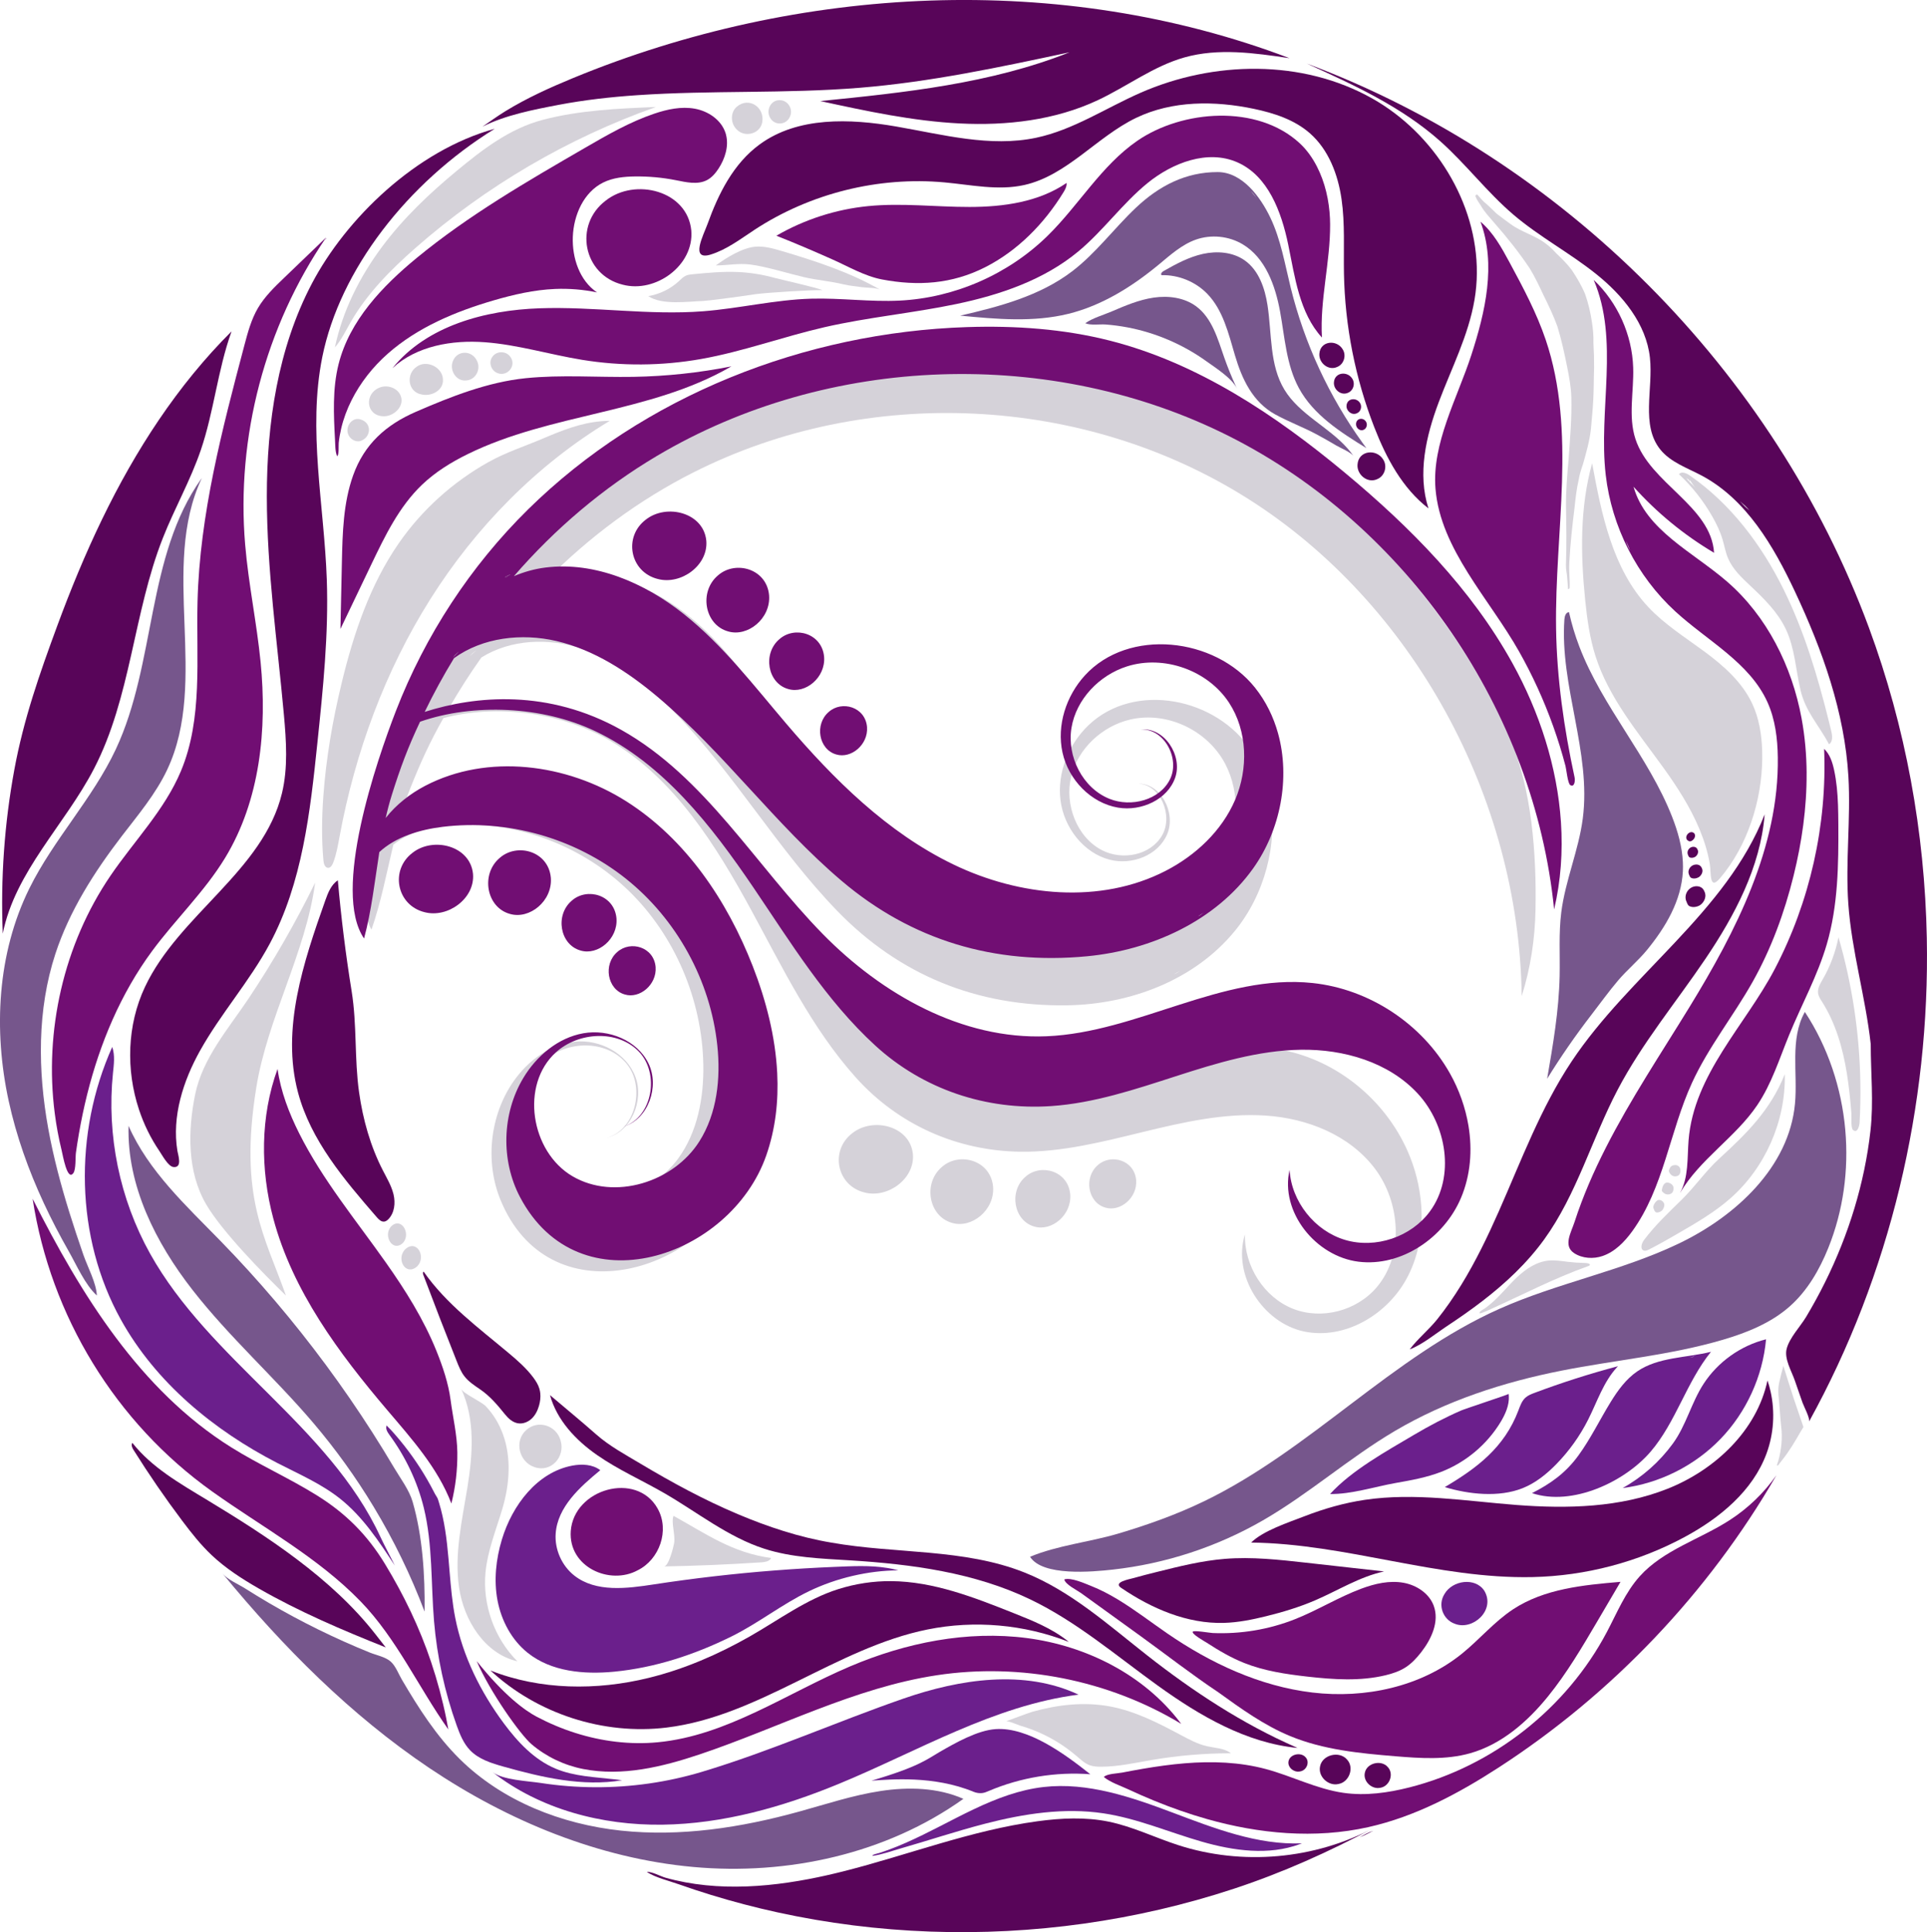
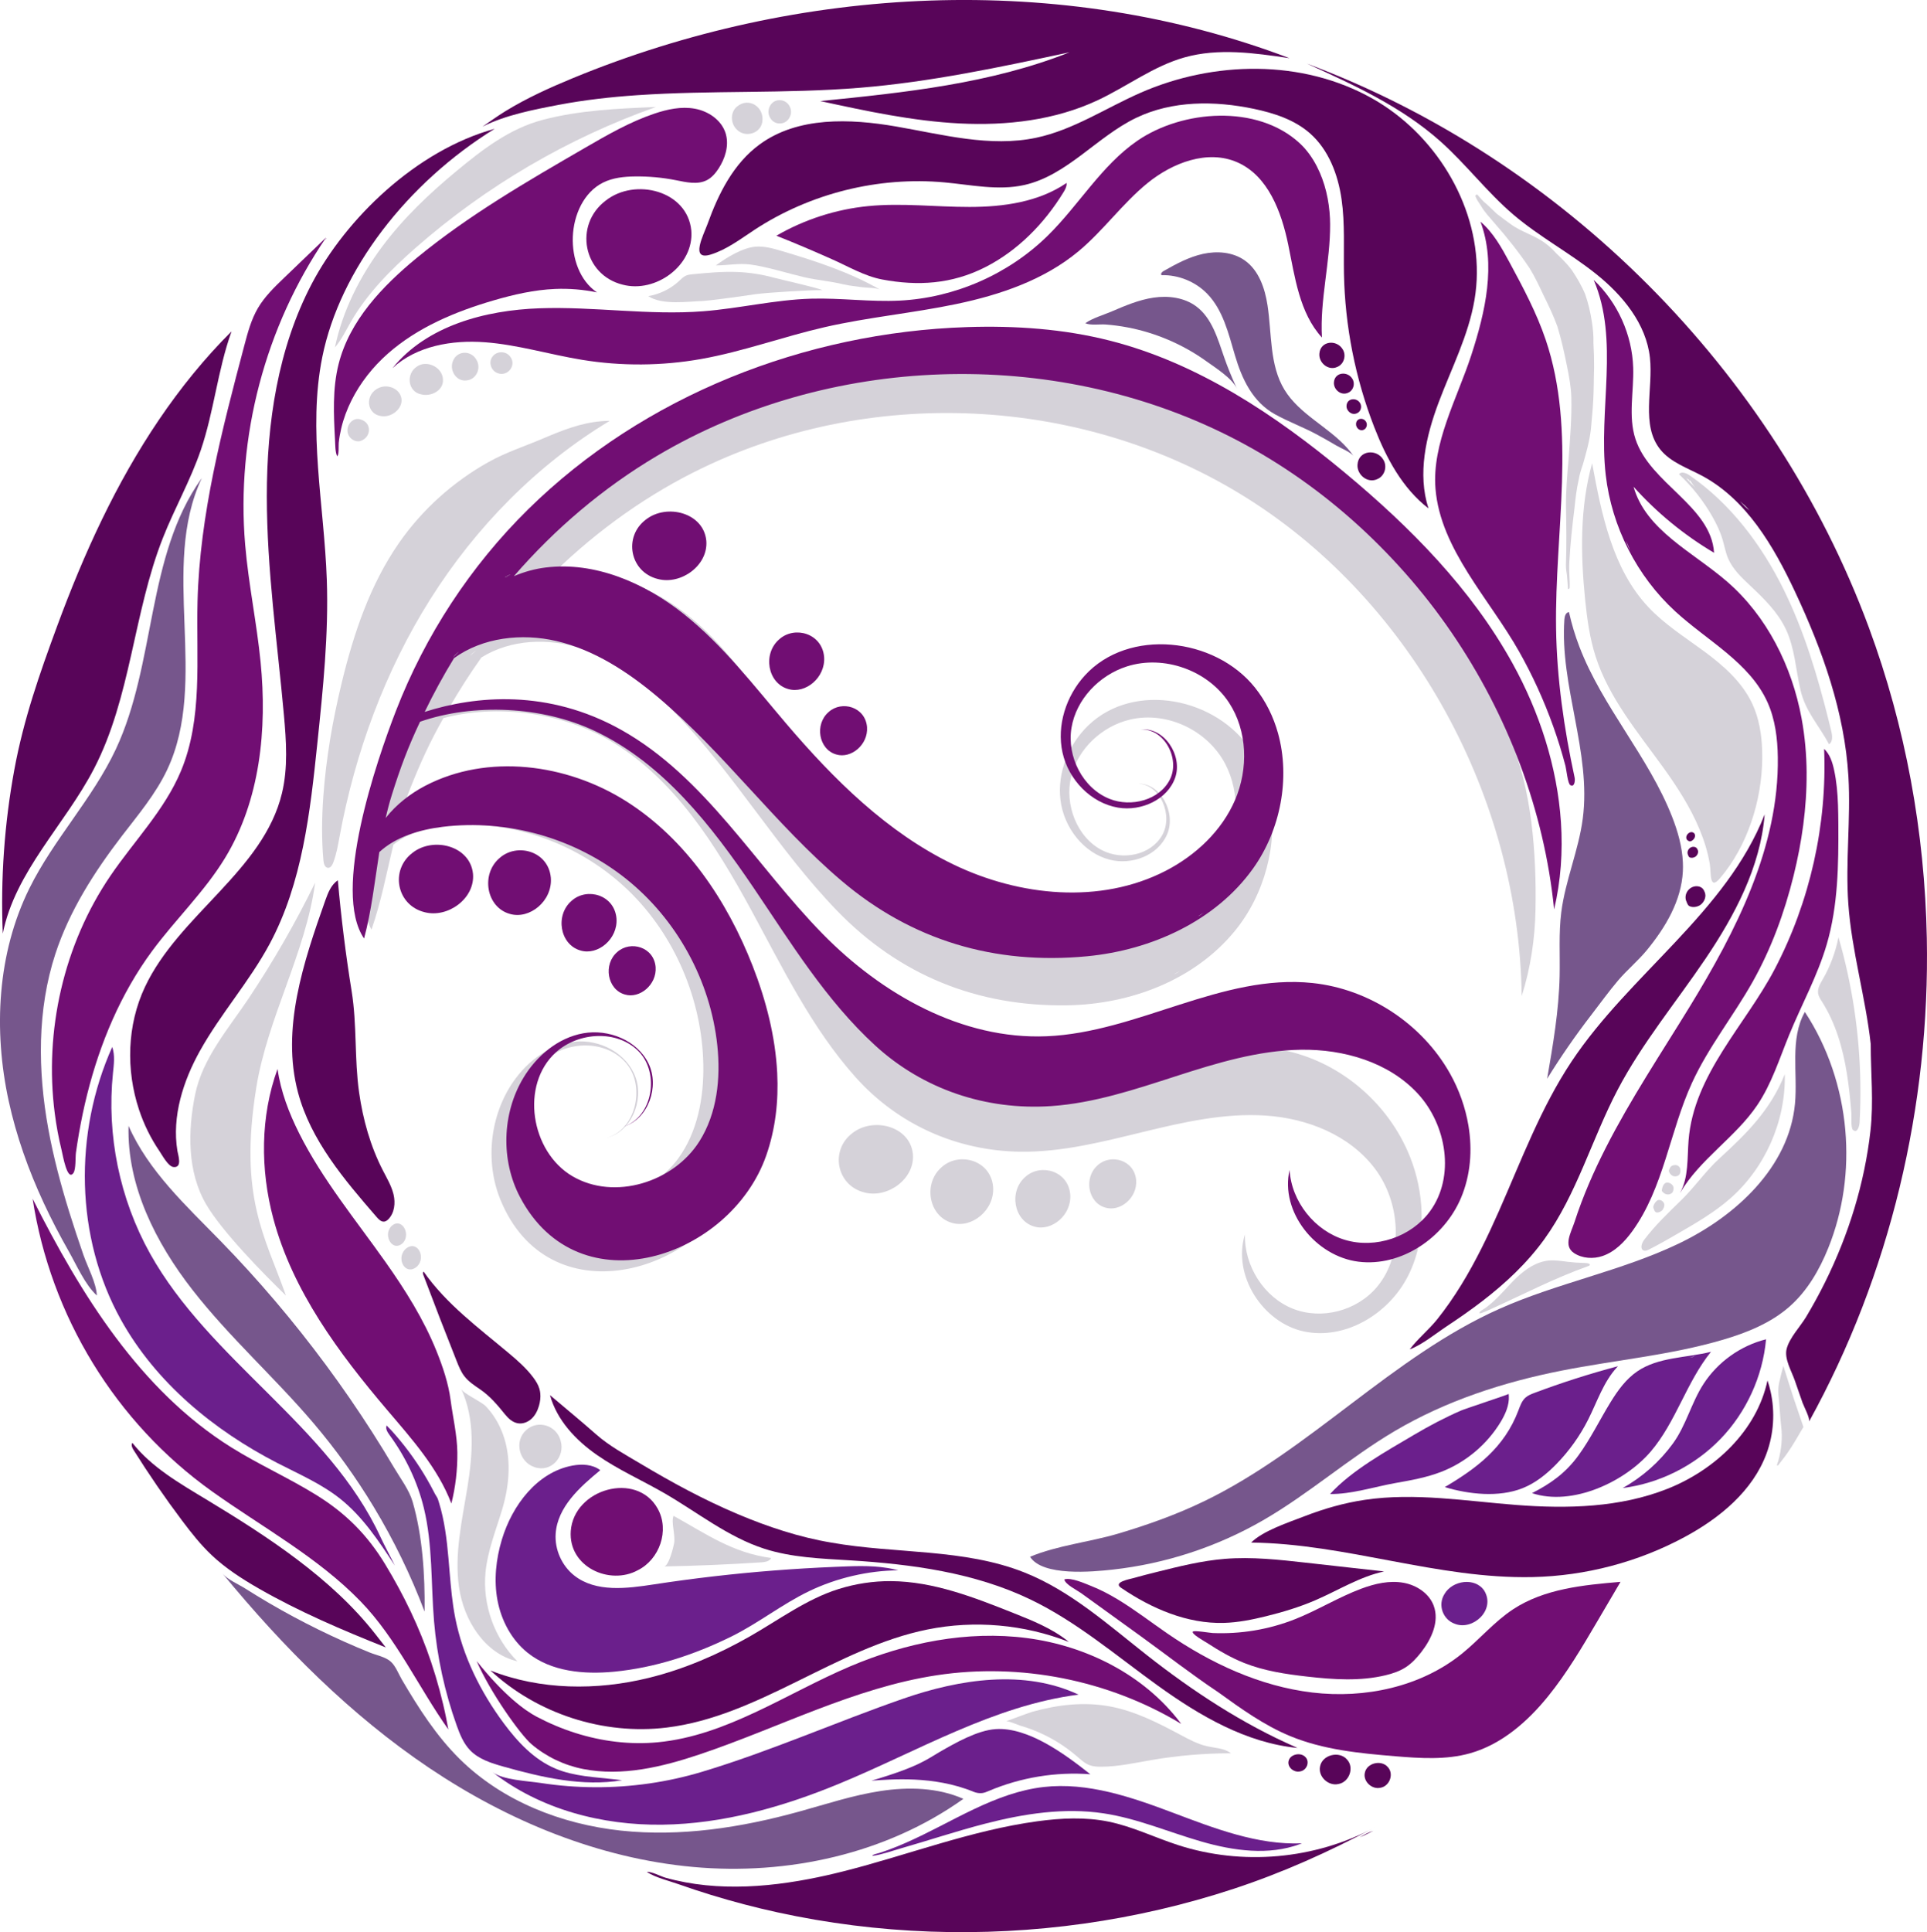
<svg xmlns="http://www.w3.org/2000/svg" viewBox="0 0 1735.88 1740.19">
  <defs>
    <style>
      .cls-1 {
        fill: #580559;
      }

      .cls-2 {
        fill: #76568c;
      }

      .cls-3 {
        fill: #d5d2d9;
      }

      .cls-4 {
        fill: #710e73;
      }

      .cls-5 {
        fill: #6b1f8c;
      }
    </style>
  </defs>
  <g id="Vector_layer">
    <path class="cls-1" d="M1243.66,1610.11c8.15-1.43,12.24-12.46,6.5-18.6-5.91-6.9-18.98-3.67-20.69,5.14-1.74,7.8,6.37,15.23,14,13.49l.19-.04Z" />
    <path class="cls-1" d="M1171.19,1595.42c5.99-.99,8.98-8.63,4.77-12.89-4.34-4.78-13.93-2.54-15.19,3.56-1.27,5.4,4.67,10.55,10.28,9.35l.14-.03Z" />
    <path class="cls-1" d="M1205.82,1606.73c9.57-1.69,14.37-14.72,7.63-21.98-6.94-8.15-22.29-4.33-24.3,6.08-2.04,9.22,7.48,18,16.44,15.95l.22-.05Z" />
    <path class="cls-1" d="M1240.77,431.48c6.57-2.74,9.13-11.35,5.4-17.34-6-10.3-22.47-8.65-23.3,4.29-.67,9.14,9.05,17.13,17.72,13.13l.18-.08Z" />
    <path class="cls-1" d="M1204.71,330.44c5.95-2.48,8.26-10.27,4.89-15.7-5.43-9.32-20.34-7.83-21.09,3.89-.6,8.27,8.19,15.5,16.04,11.88l.16-.07Z" />
    <path class="cls-1" d="M1214.43,353.71c4.7-1.96,6.53-8.12,3.87-12.41-4.29-7.37-16.08-6.19-16.67,3.07-.48,6.54,6.47,12.25,12.68,9.39l.13-.06Z" />
    <path class="cls-1" d="M1222.37,372.19c3.45-1.44,4.79-5.96,2.84-9.1-3.15-5.4-11.8-4.54-12.23,2.25-.35,4.8,4.75,8.99,9.3,6.89l.09-.04Z" />
    <path class="cls-1" d="M1228.5,387.03c2.55-1.12,3.55-4.64,2.1-7.08-2.33-4.21-8.74-3.53-9.06,1.75-.26,3.73,3.52,6.99,6.89,5.36l.07-.03Z" />
    <path class="cls-1" d="M1161.32,52.37c-31.35-4.67-63.81-9.25-94.31-.66-28.03,7.89-51.81,26.2-78.17,38.56-38.43,18.01-81.92,23.05-124.31,20.91s-84.09-11.16-125.57-20.15c76.15-7.7,153.44-15.68,224.56-43.95-62.55,13.37-125.3,26.78-189.05,31.98-66.68,5.44-133.69,2.12-200.41,6.67-23.79,1.62-47.54,4.26-70.97,8.73-22.52,4.3-47.92,9.22-68.49,19.63,6.88-4.71,13.59-9.61,20.72-13.98,19.2-11.77,39.79-21.1,60.6-29.69,203.83-84.09,439.53-96.32,645.66-18.03-.09-.01-.17-.03-.26-.04Z" />
    <path class="cls-1" d="M1330.39,245.88c-.06,8.06-.75,16.14-2.12,24.17-5.49,32.17-20.76,61.69-32.25,92.24-11.49,30.55-19.25,64.53-9.23,95.59-23.49-18.06-38.02-45.38-48.77-72.99-17.16-44.09-26.47-91.23-27.36-138.53-.42-22.37,1.01-44.88-2.18-67.03-3.19-22.15-11.64-44.48-28.44-59.25-13.92-12.24-32.25-18.2-50.39-22.02-35.4-7.45-73.67-7.59-106.25,8.12-35.48,17.11-62.23,51.82-100.66,60.44-23.48,5.26-47.84-.14-71.81-2.34-59.62-5.46-120.95,9.8-171.06,42.57-12.63,8.26-25.04,17.87-39.63,22.41-19.05,5.93-6.36-17.86-2.92-27.42,9.76-27.12,23.22-54.45,47.1-71.85,34.33-25.02,81.04-23.29,122.9-16.05s84.59,18.9,126.15,10.11c33.36-7.06,62.48-26.66,93.7-40.38,66.13-29.08,146.04-30.44,208.98,5.02,55.85,31.46,94.67,93.77,94.23,157.17Z" />
    <path class="cls-1" d="M1573.25,457.42c.87.79,1.75,1.56,2.64,2.33-2.44-3.11-5.46-5.73-8.45-8.31,1.91,2.01,3.7,4.15,5.8,5.98ZM1735.71,844.77c2.93,151.13-32.94,303.16-106.06,435.54,1.08-2.71-4.88-14.05-5.92-17.04-2.33-6.71-4.66-13.42-7-20.14-2.83-8.14-9.47-19.2-7.34-28.07,2.39-9.99,12.38-20.29,17.64-29.08,6.13-10.24,11.86-20.73,17.16-31.43,21.1-42.62,35.44-88.75,40.76-136.06,2.97-26.45.25-51.75.25-78.07-4.67-42.45-17.2-83.84-20.2-126.43-2.68-38.05,2.3-76.3.1-114.37-3.37-58.09-23.37-114.02-48.11-166.69-19.37-41.23-43.89-83.21-84.1-104.61-13.02-6.93-27.88-11.89-37.17-23.35-17.88-22.06-6.34-54.63-9.44-82.86-3.34-30.42-24.45-56.09-48.34-75.22s-51.25-33.64-74.55-53.48c-23.77-20.24-42.76-45.55-66.08-66.3-34.74-30.91-77.77-50.61-120.1-69.85,230.98,86.28,420.77,276.67,506.31,507.92,33.08,89.41,50.35,184.33,52.19,279.6Z" />
    <path class="cls-1" d="M1589.58,734.17c-3.92,46.95-26.85,90.25-53.23,129.31-26.51,39.25-57.08,75.98-79.1,117.91-23.32,44.41-36.8,94.2-66.18,134.85-15.45,21.37-34.87,39.51-55.71,55.54-10.34,7.95-21.06,15.41-31.93,22.61-10.4,6.88-21.97,16.55-33.53,20.92,7.15-9.55,17.17-17.6,24.77-27.08s15.01-20.2,21.6-30.91c13.03-21.18,23.86-43.64,33.9-66.36,20.25-45.81,37.8-93.25,65.55-134.95,52.43-78.79,139.4-134.41,173.92-222.53-.02.23-.04.46-.06.69Z" />
    <path class="cls-1" d="M1594.98,1253.27c4.11,18.44,2.88,38.06-3.64,55.8-12.38,33.7-42.13,58.17-73.73,75.21-41.92,22.62-89.28,35.05-136.9,36.11-85.75,1.91-167.98-30.13-253.65-31.08,10.75-10.69,33.5-18.08,48.32-23.81,17.47-6.75,35.58-11.94,54.13-14.68,45.15-6.68,90.99,1.12,136.49,4.62,45.94,3.53,93.41,2.42,136.22-14.62,42.81-17.04,80.42-52.46,89.97-97.53,1.11,3.27,2.03,6.6,2.79,9.97Z" />
    <path class="cls-1" d="M1246.78,1415.3h.09c-22.07,4.74-41.57,17.18-62.31,26.09-14.24,6.11-29.13,10.58-44.17,14.29-12.4,3.05-25.01,5.6-37.78,5.97-33.21.96-65.31-12.95-92.78-31.64-7.44-5.06,7.71-7.72,10.92-8.64,7.11-2.04,14.28-3.83,21.46-5.62,20.12-5.03,40.34-10.07,61.01-11.76,24.44-2,48.99.73,73.36,3.46,23.4,2.62,46.81,5.24,70.21,7.86Z" />
    <path class="cls-1" d="M961.68,1477.87c.37.3.75.6,1.12.9-40.16-15.79-84.89-19.73-127.19-11.2-82.4,16.62-151.63,78.17-235.07,88.35-56.98,6.95-116.63-12.37-158.71-51.4,44.96,17.75,95.63,18.18,142.57,6.65,31.95-7.85,62.39-21.05,90.94-37.28,26.14-14.86,50.99-33.6,80.03-42.72,15.25-4.79,31.24-7.24,47.23-7.13,38.31.25,74.94,14.64,110.54,28.81,16.98,6.76,34.24,13.69,48.55,25.02Z" />
    <path class="cls-1" d="M1167.56,1573.71c.44.19.87.38,1.31.57-46.21-4.49-88.03-28.9-125.72-56.02-37.69-27.12-73.36-57.77-115.23-77.85-50.12-24.04-106.47-31.62-161.95-35.07-26.16-1.62-52.76-2.47-77.69-10.55-32.68-10.59-60.08-32.78-89.82-49.96-20.17-11.65-41.65-21.11-60.75-34.44s-36.12-31.4-42.25-53.86c13.86,11.79,27.97,23.34,41.62,35.38,11.87,10.47,26.27,18.22,39.92,26.37,28.27,16.88,57.3,32.64,87.66,45.45,27.01,11.4,55.34,20.8,84.31,25.63,57.97,10.28,119.28,5.13,173.97,26.93,41.4,16.5,75.3,47.03,110.36,74.55,41.48,32.56,85.95,61.73,134.26,82.86Z" />
    <path class="cls-1" d="M1236.9,1648.97c-4.2,1.24-7.93,3.52-11.77,5.55-.12.06-.24.12-.37.18,4.26-1.43,8.12-3.75,12.14-5.73ZM1237.94,1646.07c-40.72,21.77-82.58,40.57-126.47,55.03-43.97,14.49-89.26,24.97-135.1,31.41-45.87,6.44-92.3,8.85-138.59,7.16s-92.38-7.45-137.6-17.36c-20.12-4.41-40.05-9.63-59.74-15.68-9.74-2.99-19.41-6.18-29.01-9.57-9.17-3.24-20.53-5.88-28.74-11.03,3.89-.76,12.37,3.87,16.6,5.06,5.92,1.67,11.93,3.06,17.98,4.19,12.13,2.26,24.45,3.47,36.78,3.81,25.03.7,50.07-2.08,74.63-6.76,10.33-1.97,20.59-4.29,30.79-6.86,58.49-14.76,115.31-37.02,175.08-45.16,21.32-2.9,43.15-3.96,64.23.36,21.46,4.41,41.38,14.23,62.22,21.01,57.87,18.84,123.32,13.05,177-15.64-.01,0-.03.02-.04.02Z" />
    <path class="cls-1" d="M347.29,1483.66c-39-15.56-77.76-32.07-114.17-52.97-15.09-8.66-29.85-18.15-42.5-30.1-9.86-9.32-18.29-20.03-26.45-30.87-15.51-20.63-30.15-41.93-43.86-63.8-1.22-1.95-2.43-4.55-1.06-6.4,17.43,22.1,42.57,36.44,66.66,51.01,54.4,32.9,112.67,70.56,152.22,121.23,3.12,4,6.24,8,9.37,12-.07-.03-.14-.05-.21-.08Z" />
    <path class="cls-1" d="M354.28,1074.87c.09.35.18.7.26,1.05,1.78,7.64.83,16.46-4.63,22.09-1.03,1.06-2.28,2.02-3.74,2.22-2.7.37-4.97-1.89-6.76-3.95-29.31-33.8-59.49-69.21-70.98-112.44-15.19-57.13,4.81-117.06,24.57-172.78,2.44-6.86,5.24-14.22,11.34-18.2,2.93,33.37,7.06,66.63,12.4,99.69,4.92,30.48,2.44,60.84,6.71,91.15,3.45,24.52,10.21,48.68,21.6,70.74,3.44,6.65,7.32,13.2,9.22,20.43Z" />
    <path class="cls-1" d="M486.7,1254.81c.39,3.76-.11,7.62-1.16,11.26-1.25,4.34-3.32,8.55-6.61,11.63s-7.93,4.93-12.39,4.18c-4.76-.8-8.6-4.3-11.63-8.06-6.72-8.34-13.53-16.45-22.5-22.57-5.09-3.47-10.39-6.91-14.18-11.87-3.02-3.94-4.89-8.61-6.73-13.22-10.31-25.92-20.38-51.95-30.21-78.06-.36-.97-.58-2.34.36-2.78,20.28,29.1,49.43,50.55,76.61,73.34,8.05,6.75,16.04,13.74,22.29,22.19,2.23,3.02,4.25,6.25,5.33,9.85.4,1.34.67,2.72.81,4.11Z" />
    <path class="cls-1" d="M445.66,115.97c-79,48.81-139.53,127.29-155.32,205.53-13.28,65.79,1.71,133.57,4.05,200.64,1.71,49.08-3.38,98.12-8.48,146.97-6.48,62.16-13.5,126.13-43.09,181.18-18.13,33.72-44.05,62.7-62.69,96.14-15.03,26.96-25.46,59.04-20.31,90.15.64,3.84,4.7,15.4-3.59,14.5-4.75-.52-10.21-10.83-12.7-14.49-7.81-11.46-13.94-24.04-18.31-37.2-11.87-35.76-10.8-76.16,5.33-110.45,30.63-65.13,106.71-104.65,123.48-174.64,5.48-22.89,3.85-46.83,1.74-70.27-5.92-65.63-15.38-131.11-15.4-197.01s9.89-133.17,40.52-191.52c30.63-58.35,93.74-120.01,164.78-139.52Z" />
    <path class="cls-1" d="M208.33,299.19c-12.27,34.43-15.63,71.51-27.42,106.11-9.29,27.27-23.67,52.53-34.23,79.33-26.55,67.37-28.66,143.4-62,207.68-26.21,50.54-71.14,92.68-82.18,148.54-2.05-49.43,1.47-99.08,10.43-147.73,8.36-45.36,22.69-86.24,38.6-129.37,12.03-32.63,25.29-64.83,40.45-96.14,29.97-61.88,67.71-120.49,116.61-169.17-.09.25-.18.5-.27.74Z" />
    <path class="cls-4" d="M622.74,207.66c2.6,31.32-32.18,56.63-61.86,48.72-35.57-8.84-44.29-53.9-15.11-75.81,26.3-20.62,73.35-9,76.95,26.9l.02.19Z" />
    <path class="cls-4" d="M426.1,787.13c1.84,22.12-22.74,39.99-43.71,34.41-25.14-6.24-31.3-38.07-10.68-53.54,18.59-14.56,51.84-6.36,54.38,19v.13Z" />
    <path class="cls-3" d="M822.37,1039.57c1.84,22.12-22.74,39.99-43.71,34.41-25.14-6.24-31.3-38.07-10.68-53.54,18.59-14.56,51.84-6.36,54.38,19v.13Z" />
    <path class="cls-4" d="M636.26,487.05c1.84,22.12-22.74,39.99-43.71,34.41-25.14-6.24-31.3-38.07-10.68-53.54,18.59-14.56,51.84-6.36,54.38,19v.13Z" />
    <path class="cls-4" d="M496.22,790.65c1.55,20.86-19.23,37.72-36.95,32.45-21.25-5.89-26.46-35.91-9.03-50.5,15.71-13.74,43.82-6,45.97,17.92v.13Z" />
    <path class="cls-3" d="M894.6,1068.95c1.55,20.86-19.23,37.72-36.95,32.45-21.25-5.89-26.46-35.91-9.03-50.5,15.71-13.74,43.82-6,45.97,17.92v.13Z" />
-     <path class="cls-4" d="M692.82,536.22c1.55,20.86-19.23,37.72-36.95,32.45-21.25-5.89-26.46-35.91-9.03-50.5,15.71-13.74,43.82-6,45.97,17.92v.13Z" />
    <path class="cls-4" d="M555.34,827.23c1.36,18.55-16.85,33.53-32.38,28.85-18.62-5.23-23.19-31.92-7.91-44.89,13.77-12.21,38.4-5.33,40.29,15.93v.11Z" />
    <path class="cls-3" d="M964.1,1075.84c1.36,18.55-16.85,33.53-32.38,28.85-18.62-5.23-23.19-31.92-7.91-44.89,13.77-12.21,38.4-5.33,40.29,15.93v.11Z" />
    <path class="cls-4" d="M742.38,591.71c1.36,18.55-16.85,33.53-32.38,28.85-18.62-5.23-23.19-31.92-7.91-44.89,13.77-12.21,38.4-5.33,40.29,15.93v.11Z" />
    <path class="cls-4" d="M590.6,871.04c1.16,15.85-14.4,28.66-27.68,24.66-15.92-4.47-19.82-27.28-6.76-38.37,11.77-10.44,32.83-4.56,34.44,13.62v.1Z" />
    <path class="cls-3" d="M1023.47,1062.99c1.16,15.85-14.4,28.66-27.68,24.66-15.92-4.47-19.82-27.28-6.76-38.37,11.77-10.44,32.83-4.56,34.44,13.62v.1Z" />
    <path class="cls-4" d="M781.04,654.86c1.16,15.85-14.4,28.66-27.68,24.66-15.92-4.47-19.82-27.28-6.76-38.37,11.77-10.44,32.83-4.56,34.44,13.62v.1Z" />
    <path class="cls-4" d="M653.99,121.29c2.69,10.32-.85,21.57-6.72,30.56-2.69,4.12-5.98,8.02-10.33,10.32-8.48,4.48-18.75,1.97-28.15.11-12.09-2.39-24.43-3.51-36.76-3.36-9.79.12-19.82,1.12-28.6,5.45-17.65,8.69-26.71,29.39-27.42,49.06-.68,18.95,6.1,39.29,21.79,49.93-12.37-2.59-25.06-3.64-37.69-3.12-18.91.78-37.52,5.07-55.69,10.38-34.34,10.04-68.25,24.23-95.08,47.9-13.35,11.78-24.66,26.03-32.66,41.96-4.06,8.08-7.25,16.61-9.33,25.41-1.01,4.27-1.76,8.61-2.22,12.98-.25,2.35.45,11.2-1.49,11.99-1.74-4.29-1.59-9.73-1.83-14.31-1.23-22.97-2.42-46.35,3.21-68.65,9.86-39.09,39.35-70.09,70.49-95.69,46.64-38.35,99.17-68.78,151.43-99.03,20.12-11.65,40.41-23.37,62.43-30.8,11.73-3.96,24.29-6.68,36.48-4.49,12.19,2.18,23.94,10.14,27.73,21.93.16.49.3.97.43,1.47Z" />
    <path class="cls-4" d="M960.82,165.67c-.01,2.7-1.45,5.27-2.89,7.61-17.25,28.12-41.21,52.59-70.64,67.48-29.85,15.1-60.39,17.06-92.7,10.94-15.65-2.96-30.29-11.63-44.92-18.13-16.63-7.4-33.37-14.58-50.3-21.27,25.26-14.64,53.68-23.8,82.74-26.67,30.31-2.99,60.85.81,91.31.77,30.46-.03,62.23-4.4,87.35-21.62.03.3.05.6.05.89Z" />
    <path class="cls-4" d="M1418.18,705.5c-.56,1.7-1.69,2.76-3.66,1.57-2.24-1.35-3.53-14.28-4.26-17.07-3.19-12.15-6.91-24.16-11.14-35.98-8.29-23.18-18.54-45.66-30.63-67.11-26.85-47.64-70.93-92.25-75.37-146.75-3.33-40.85,19.54-81.27,32.23-120.23,12.69-38.97,22.6-81.86,8.3-120.27,11.53,9.78,19.01,23.39,26.19,36.7,12.19,22.58,24.33,45.34,32.56,69.65,27.95,82.61,8.05,172.74,9.35,259.94.67,45.17,7.14,90.12,16.69,134.27.29,1.36.29,3.63-.25,5.29Z" />
    <path class="cls-4" d="M1468.22,495.99c-.02-.11-.05-.23-.08-.34-.79-2.96-2.06-5.73-3.5-8.42,1.17,2.93,2.34,5.86,3.58,8.76ZM1627.42,696.36c.2,31.03-4.27,62.2-11.73,92.38-8.22,33.22-20.08,65.66-36.85,95.49-17.37,30.89-39.91,58.86-54.68,91.07-20.08,43.78-25.46,94.57-53.75,133.56-6.94,9.57-15.62,18.52-26.8,22.36-8.22,2.82-18.21,2.27-25.59-2.58-10.12-6.65-2.7-18.62.39-28.15,7.48-23.1,17.25-45.4,28.27-67.02,22.25-43.67,49.5-84.5,75.08-126.22,42.19-68.82,80.87-144.43,79.73-225.14-.24-16.92-2.33-34.12-9.26-49.55-16.08-35.82-54.16-55.33-83.09-81.88-34.61-31.77-57.29-76.25-62.67-122.92-6.77-58.72,12.46-121.36-10.85-175.68,21.54,20.34,34.63,49.38,35.58,79,.7,21.53-4.65,43.77,2.03,64.26,13.13,40.28,68.1,60.25,70.83,102.53-27.02-15.98-51.57-36.12-72.53-59.49,11.03,39.18,53.36,58.72,84.14,85.35,36.07,31.2,58.54,76.32,67.22,123.21,3.02,16.32,4.46,32.85,4.56,49.41Z" />
    <path class="cls-4" d="M1655.71,725.03c.21,5.83.26,11.66.3,17.48.22,36.25-.23,73.05-10.39,107.85-8.27,28.33-22.71,54.42-33.91,81.72-8.79,21.42-15.73,43.91-28.66,63.12-19.7,29.27-51.9,48.8-69.67,79.28,7.88-14.11,6.45-31.29,7.72-47.41,4.67-59.49,51.2-103.76,77.62-154.28,31.76-60.72,47.26-129.85,44.49-198.32,5.15,4.85,7.45,11.96,8.95,18.87,2.27,10.41,3.16,21.03,3.55,31.69Z" />
    <path class="cls-4" d="M411.98,1308.24c.18,15.44-1.61,30.9-5.37,45.88-12.18-31.94-35.6-58.06-57.74-84.1-43.74-51.43-85.27-107.38-102.68-172.61-11.76-44.06-11.75-91.79,3.83-134.66,2.87,20.29,10.3,39.71,19.51,58.03,20.98,41.75,51.06,78.08,78.01,116.25,17.66,25,34.13,51.17,45.61,79.65,5.66,14.04,10.79,29.15,12.75,44.23s5.89,31.44,6.08,47.18c0,.05,0,.11,0,.16Z" />
    <path class="cls-4" d="M294.02,214.66c0-.08-.01-.15-.04-.21-.32.63-.7,1.24-1.1,1.84.44-.49.83-1.02,1.14-1.62ZM293.75,213.95c-54.88,80.24-81.1,179.67-72.91,276.53,2.99,35.4,10.4,70.3,13.9,105.65,6,60.56-.34,124.53-31.97,176.53-18.45,30.34-44.58,55.2-65.67,83.77-28.37,38.44-47.1,83.19-58.61,129.38-2.9,11.63-5.35,23.38-7.4,35.19-.98,5.67-1.87,11.35-2.68,17.05-.6,4.28.11,15.05-2.3,18.44-5.52,7.77-9.49-15.97-10.62-20.58-2.67-10.89-4.71-21.93-6.15-33.05-9.61-74.28,7.96-152.18,50.22-214.21,21.34-31.32,48.7-59.09,63.36-94.04,19.94-47.54,13.71-101.3,15.02-152.84,1.99-78.36,22.15-154.98,42.19-230.76,3.05-11.53,6.17-23.23,12.2-33.52,6.11-10.41,14.92-18.92,23.63-27.28,12.59-12.09,25.17-24.18,37.76-36.27Z" />
-     <path class="cls-4" d="M657.8,330.57c-72.05,41.52-161.53,41.67-236.24,78.3-14.97,7.34-29.36,16.2-41.41,27.72-20.57,19.66-33.29,45.93-45.58,71.6-9.3,19.42-18.59,38.84-27.89,58.26.43-20.02.86-40.04,1.3-60.06.57-26.43,1.24-53.4,10.14-78.29,10.06-28.12,29.65-45.53,56.38-57.15,31.3-13.61,64.79-26.84,98.97-30.32,32.25-3.29,64.78-.67,97.19-1.22,29.6-.51,59.16-3.67,88.2-9.44-.35.2-.7.41-1.05.61Z" />
    <path class="cls-4" d="M1198.06,196.9c.07,1.65.11,3.3.13,4.94.24,34.19-9.33,68.04-7.37,102.17-20.35-22.25-24.3-54.38-30.41-83.9-6.12-29.53-18.18-61.79-45.78-73.92-26.72-11.74-58.38.33-81,18.77-22.62,18.44-39.78,42.83-62.23,61.47-30.98,25.72-70.39,39.12-109.79,47.37-39.41,8.26-79.7,11.89-118.94,20.91-37.29,8.57-73.45,21.95-111.12,28.63-35.35,6.27-71.76,6.52-107.2.74-29.28-4.77-57.94-13.63-87.52-15.84-29.59-2.21-61.47,3.24-83.3,23.34,30.99-38.2,83.34-52.19,132.5-53.92s98.41,6.51,147.45,2.68c32.55-2.54,64.6-10.38,97.23-11.32,26.63-.77,53.26,3.07,79.86,1.72,49.45-2.51,97.74-23.67,133.1-58.33,28.13-27.57,48.45-63.33,80.9-85.64,40.45-27.82,108.02-33.09,146.24,2.26,6.35,5.87,11.41,13.03,15.37,20.69,7.47,14.48,11.17,30.91,11.89,47.18Z" />
    <path class="cls-4" d="M592.43,1358.71c11.08,19.77,1.48,45.91-17.87,55.5-25.21,13.84-62.7-2.82-60.4-35.38,2.95-38.02,59.21-53.94,78.18-20.28l.09.16Z" />
    <path class="cls-4" d="M1063.12,1551.34c.31.41.62.82.93,1.24-65.35-39.44-144.64-55.22-220.11-43.79-74.41,11.26-142.4,47.38-213.75,71.31-33.8,11.34-69.92,20.03-104.9,13.14-16.97-3.34-33.24-11.05-46.42-22.27-10.34-8.81-37.72-47.52-49.47-74.95,24.76,31.04,43.47,44.53,53.95,50.08,11.16,5.9,22.83,10.84,34.86,14.66,23.94,7.61,49.35,10.81,74.39,8.4,62.11-5.97,115.75-43.93,173.18-68.34,50.1-21.29,105.37-32.53,159.34-25.49,53.46,6.97,105.41,33.09,137.99,76.01Z" />
    <path class="cls-4" d="M1291.24,1445.5c.1.25.2.5.29.75,5.22,14.14-2,29.86-11.25,41.76-4.03,5.18-8.55,10.1-14.07,13.66-5.47,3.53-11.74,5.62-18.07,7.14-22.95,5.52-46.98,3.87-70.44,1.22-19.3-2.18-38.73-5.07-56.78-12.23-11.88-4.71-22.94-11.19-33.63-18.14-1.91-1.24-14.13-8.01-12.8-10.11.9-1.42,15.64,1.14,17.9,1.23,25.21,1.08,50.65-3.15,74.12-12.44,20.39-8.07,39.19-19.82,59.74-27.49,12.23-4.56,25.48-7.66,38.32-5.28,11.39,2.11,22.35,9.23,26.68,19.93Z" />
    <path class="cls-2" d="M1662.27,1017.7c3.19,36.02-1.79,72.76-15.33,106.31-7.94,19.68-18.88,38.59-34.78,52.64-16.9,14.94-38.42,23.59-60.05,29.97-47.36,13.96-96.95,18.26-145.39,27.83-52.45,10.36-104.05,27.13-150.09,54.29-41.28,24.35-77.48,56.65-119,80.59-41.42,23.88-87.81,39.07-135.33,44.33-18.12,2.01-63.12,6.26-74.4-11.54,24.29-10.25,53.57-13.24,79.08-20.79,26.6-7.87,52.82-17.21,77.82-29.3,95.43-46.16,169.11-130.03,265.91-173.23,52.25-23.32,109.57-33.96,161.21-58.62,51.64-24.65,99.68-69.03,105.03-126,2.63-27.93-4.85-58.31,8.92-82.76,20.79,31.65,33.07,68.57,36.41,106.27Z" />
    <path class="cls-2" d="M1515.96,776.5c.13,2.74.13,5.48,0,8.22-1.34,26.63-15.65,50.43-32.09,70.6-8.07,9.9-17.92,17.94-26.21,27.68s-16.16,20.69-24.18,31.08c-14.24,18.46-27.52,37.65-39.78,57.47,5.28-30.62,10.58-61.37,11.25-92.43.42-19.15-.92-38.41,1.47-57.41,3.62-28.69,15.63-55.8,19.38-84.47,7.81-59.76-20.8-119.23-16.56-179.34.2-2.84,1.28-6.49,4.13-6.56,2.35,10.54,5.46,20.91,9.32,30.99,20.82,54.47,62.33,99.04,83.58,153.35,5.12,13.08,9.04,26.86,9.69,40.84Z" />
-     <path class="cls-2" d="M1128.6,174.39c1.19,1.35,2.4,2.68,3.56,4.06-1.69-2.26-3.51-4.43-5.43-6.49.66.77,1.29,1.58,1.87,2.43ZM1227.46,398.95c1.13,1.56,2.27,3.12,3.42,4.66-23.36-14.38-47.69-29.89-60.78-54-11.35-20.92-12.71-45.57-16.98-68.99s-13.18-48.27-33.59-60.53c-12.53-7.53-28.45-9.14-42.23-4.29-12.8,4.51-23.12,13.94-33.57,22.59-23.97,19.82-51.05,36.79-81.25,44.24-31.73,7.83-65,4.77-97.54,1.66,35.38-8.13,71.59-17.75,100.53-39.68,21.74-16.47,38.08-38.94,57.92-57.65,20.77-19.59,44.75-32.04,73.56-31.98,22.15.05,38.51,22.48,47.34,40.91,9.5,19.82,13.12,41.83,18.39,63.17,12.4,50.19,34.53,97.95,64.78,139.88Z" />
    <path class="cls-2" d="M1213.81,403.77c2.05,2.32,3.98,4.75,5.73,7.33-2.66-3.93-11.64-7.38-15.75-9.83-5.76-3.43-11.59-6.74-17.49-9.92-12.24-6.6-25.51-11.45-37.63-18.14-20.28-11.19-29.88-31.8-36.21-53.22-5.8-19.62-10.69-40.67-24.93-55.37-10.59-10.93-25.86-17.17-41.07-16.79-1.34-.8.09-2.78,1.44-3.55,11.34-6.47,23-12.8,35.74-15.61s26.92-1.69,37.59,5.82c12.71,8.95,18.21,25.05,20.57,40.41,3.97,25.81,1.69,53.83,15.27,76.13,13.48,22.14,39.67,33.46,56.73,52.73Z" />
    <path class="cls-2" d="M1113.24,347.78c.34.74.69,1.48,1.04,2.22-4.42-9.35-19.34-18.75-27.53-24.63-10.74-7.71-22.35-14.21-34.52-19.38-11.77-5-24.06-8.75-36.62-11.13-6.49-1.23-13.05-2.1-19.64-2.59-5.42-.4-13.65,1-18.32-1.17,6.68-4.69,16.12-7.31,23.71-10.56,12.27-5.26,24.72-10.57,37.93-12.49s27.5-.09,38.24,7.85c14.25,10.54,19.37,29.08,25.2,45.82,3.08,8.85,6.59,17.55,10.53,26.06Z" />
    <path class="cls-2" d="M181.49,431.05c.09-.13.19-.26.28-.39-38,80.61,6.88,182.17-31.23,262.72-10.31,21.79-26.08,40.43-40.75,59.55-24.86,32.41-47.23,67.39-59.92,106.22-16.48,50.39-15.86,105.12-6.41,157.29,4.63,25.56,11.33,50.7,19.03,75.49,3.97,12.8,8.23,25.5,12.61,38.17,3.89,11.24,11.54,25.07,12.17,36.72-10.62-9.65-18.23-27.33-25.42-39.97-8.05-14.16-15.59-28.61-22.45-43.38-13.67-29.43-24.68-60.17-31.58-91.92-13.86-63.85-10.31-132.85,18.65-191.43,21.81-44.12,56.93-80.71,77.84-125.27,36.44-77.67,27.32-174.06,77.17-243.82Z" />
    <path class="cls-2" d="M382.46,1451.01c0,.15,0,.3,0,.45-12.35-32.7-27.71-64.27-45.76-94.2-16.1-26.69-34.36-52.08-54.56-75.82-34.95-41.07-75.59-77.17-108.75-119.71-33.16-42.53-59.06-93.82-57.59-147.73,17.9,40.67,51.69,71.71,82.7,103.52,34.18,35.06,65.97,72.46,95.09,111.82,14.71,19.88,28.74,40.26,42.06,61.1,6.66,10.42,13.14,20.95,19.44,31.59,5.62,9.5,13.53,19.92,16.6,30.5,8.99,30.98,11.18,66.32,10.79,98.46Z" />
    <path class="cls-2" d="M867.83,1620.14c-69.58,49.63-158.32,69.08-243.44,61.33-85.14-7.75-166.67-41.43-237.63-89.11-70.96-47.68-131.88-109.03-186.18-175.07,4.45,5.41,14.34,9.6,20.26,13.36,7.12,4.51,14.31,8.9,21.59,13.15,14.55,8.51,29.41,16.49,44.53,23.92,15.13,7.43,30.52,14.32,46.15,20.64,5.85,2.36,14.29,3.94,19.02,8.29,4.37,4.02,6.98,11.16,9.95,16.21,14.93,25.41,30.96,50.58,52.05,71.39,38.45,37.95,91.64,58.76,145.36,64.49,53.72,5.73,108.13-2.72,160.21-17.09,24.41-6.73,48.56-14.78,73.59-18.59s51.43-3.15,74.6,7.06c-.02.01-.03.02-.05.03Z" />
    <path class="cls-4" d="M402.07,1548.16c.64,3.15,1.24,6.3,1.8,9.46-26.96-38.06-46.51-81.7-78.94-115.22-38.6-39.89-88.65-66.91-133.85-99.13-86.99-62.03-145.5-157.99-161.69-263.6,43.55,86.32,96.79,172.44,178.74,223.76,25.06,15.69,52.25,27.74,77.35,43.38,26.12,16.27,45.45,35.65,61.35,61.82,17,27.99,31.15,57.29,41.58,88.43,5.6,16.73,10.18,33.81,13.68,51.11Z" />
    <path class="cls-4" d="M1459.81,1424.68c-6.97,11.86-13.94,23.71-20.91,35.57-13.69,23.29-27.45,46.67-44.46,67.65-18.52,22.83-41.82,43.18-70.11,51.16-21.84,6.16-45.01,4.54-67.62,2.68-32.06-2.64-64.65-5.83-94.39-18.09-23.55-9.71-44.43-24.76-65.08-39.68-23.81-15.87-46.56-33.64-69.75-50.4-11.92-8.61-23.85-17.23-35.77-25.84-5.96-4.31-11.92-8.61-17.89-12.92-3.75-2.71-14.26-7.79-15.09-12.31,6.24-1.97,18.29,3.59,24.29,5.95,8.23,3.25,16.07,7.38,23.65,11.94,15.45,9.29,29.74,20.35,44.57,30.57,39.21,27.03,83.7,47.78,130.98,53.41,47.29,5.63,97.58-5.03,134.64-34.92,15.88-12.81,29.14-28.85,46.19-40.06,28.12-18.49,63.22-21.86,96.75-24.7Z" />
-     <path class="cls-4" d="M1600.01,1329.05c-61.14,105.61-147.55,196.47-249.95,262.83-36.31,23.53-75.19,44.25-117.41,53.7-48.16,10.78-98.36,6.07-145.5-7.3-16.05-4.55-31.81-10.1-47.26-16.42-7.84-3.21-15.6-6.61-23.28-10.2-7.03-3.28-16.27-6.3-22.26-11.2,2.56-2.97,12.6-3.22,16.56-3.99,6.24-1.21,12.48-2.37,18.75-3.44,12.49-2.13,25.05-3.9,37.68-4.93,24.39-1.99,49.2-1.18,72.94,5.18,23.56,6.31,45.71,17.95,69.86,21.42,19.85,2.86,40.14.03,59.58-4.91,75.27-19.12,141.52-71.27,177.79-139.94,9.08-17.19,16.54-35.61,29.52-50.08,21.48-23.95,54.45-33.37,81.43-50.89,16.32-10.59,30.59-24.33,41.79-40.24-.08.13-.15.26-.23.4Z" />
    <path class="cls-5" d="M355.74,1410.13s.01.03.02.04c-14.28-21.85-28.91-44.1-49.35-60.34-16.99-13.5-37.2-22.2-56.5-32.14-57.45-29.57-109.53-72.52-140.93-128.99-41.3-74.27-42.62-168.2-7.88-245.75,2.6,7.49,1.47,15.68.66,23.57-5.76,55.87,6.07,113.42,33.4,162.48,13.33,23.92,30.14,45.71,48.3,66.14s38.34,40.23,58.03,59.84c19.57,19.5,39.03,39.18,56.65,60.48,17.37,20.99,32.92,43.63,44.39,68.41,4.08,8.81,8.9,17.48,13.19,26.26Z" />
    <path class="cls-5" d="M799.36,1412.19c1.38.23,2.76.48,4.14.76,1.92.39,3.83.85,5.72,1.37-27.24.2-55.76,6.91-80.31,18.73-24.55,11.82-45.64,28.81-70.07,40.87-33.16,16.38-68.88,28.16-105.7,31.69-27.08,2.6-56.49,0-77.75-16.98-14.49-11.56-23.75-28.95-27.21-47.16-3.46-18.21-1.41-37.19,3.94-54.94,9.33-30.94,31.88-60.72,63.66-66.57,8.55-1.57,18.08-1.12,24.98,4.17-18.53,15.22-38.55,33.19-40.2,57.12-.99,14.36,5.57,29.04,16.92,37.89,19.49,15.18,47.09,11.58,71.52,7.84,35.87-5.5,71.94-9.67,108.12-12.5,18.18-1.42,36.39-2.51,54.61-3.26,15.93-.65,31.87-1.59,47.62.97Z" />
    <path class="cls-5" d="M554.21,1602.59c2.07.24,4.14.51,6.19.8-35.6,5.91-71.91-2.5-106.66-12.25-10.98-3.08-22.46-6.62-30.35-14.86-5.84-6.1-9.09-14.16-11.94-22.1-10.85-30.26-17.74-61.93-20.45-93.95-2.88-34.11-1.09-68.87-9.2-102.13-5.78-23.68-16.53-46.08-30.95-65.73-1.86-2.54-3.87-5.77-2.48-8.59-.13.26,3.62,3.88,4,4.3,1.37,1.51,2.73,3.04,4.06,4.58,2.67,3.08,5.27,6.23,7.79,9.44,5.05,6.42,9.78,13.07,14.2,19.94s8.5,13.94,12.24,21.19c.84,1.64,1.63,3.23,2.68,4.73s1.49,3.39,2.04,5.15c1.26,4.03,2.33,8.12,3.25,12.25,3.71,16.61,4.99,33.62,6.4,50.54,1.15,13.76,2.38,27.55,5.04,41.12,6.77,34.53,22.8,66.85,43.78,95.1,12.46,16.78,27.33,32.71,46.61,40.8,16.85,7.07,35.52,7.55,53.74,9.68Z" />
    <path class="cls-5" d="M971.57,1526.25c-76.64,9.84-144.95,51.16-216.41,80.56-50.39,20.73-103.84,35.84-158.32,36.58-54.48.74-110.28-13.8-153.19-47.38,9.1,7.13,32.15,8.07,43.4,9.8,16.14,2.49,32.46,3.77,48.79,3.85,32.66.15,65.34-4.5,96.62-13.91,61.93-18.62,120.44-44.78,181.44-65.94,50.95-17.67,108.84-26.46,157.67-3.56Z" />
    <path class="cls-5" d="M1170.86,1660.93c-28.02,10.39-59.56,6.01-88.37-2.28-29.46-8.47-57.96-20.87-88.27-25.45-35.54-5.37-71.88.28-106.68,9.27-25.88,6.68-51.23,15.19-76.92,22.53-7.99,2.28-16.43,5.4-24.67,6.51-.46-1.22,5.21-2.33,6.34-2.69,2.69-.86,5.36-1.78,8.01-2.75,5.31-1.95,10.56-4.09,15.74-6.37,10.43-4.59,20.6-9.71,30.74-14.9,20.1-10.29,40.16-20.99,61.65-28.13,10.29-3.42,20.89-5.98,31.68-7.21,39.78-4.54,79.17,9.1,116.64,23.21,37.47,14.11,76.02,29.15,116.02,27.53-.63.25-1.26.49-1.9.73Z" />
    <path class="cls-5" d="M980.78,1596.87c.47.37.93.74,1.39,1.1-31.09-2.34-62.72,2.86-91.42,15.03-1.97.84-3.97,1.72-6.1,1.93-2.57.26-5.22-.17-7.61-1.15-36.12-14.9-75.02-11.11-92.05-10.03,42.79-12.53,50.28-19.41,61.41-25.82,14.02-8.08,34.01-19.53,50.55-20.62,29.04-1.91,61.85,22.24,83.83,39.55Z" />
    <path class="cls-5" d="M1359.2,1257.46c.42,8.18-3.14,16.21-7.42,23.28-12.24,20.2-31.28,36.2-53.29,44.78-13.24,5.17-27.34,7.67-41.34,10.15-18.7,3.31-40.14,10.27-58.99,9.89,19.43-21.31,50.77-38.58,75.57-53.26,13.69-8.11,27.79-15.54,42.38-21.9,3.74-1.63,42.91-14.49,42.91-14.95.09.67.15,1.34.18,2.01Z" />
    <path class="cls-5" d="M1456.48,1231.57c-12.03,13.12-17.69,30.81-25.72,46.77-7.47,14.85-17.24,28.53-28.87,40.41-8.74,8.94-18.72,16.97-30.34,21.59-21.46,8.53-48.44,5.52-70.07-.99,29.18-17.25,53.63-35.67,66.26-68.87,1.61-4.23,3.11-8.74,6.49-11.75,2.28-2.03,5.2-3.16,8.05-4.23,24.65-9.26,49.77-17.28,75.23-24.03-.35.37-.7.74-1.04,1.11Z" />
    <path class="cls-5" d="M1526.08,1221.82c.13-.06.26-.12.39-.19-.66.12-1.33.23-1.99.37-.83.18-1.65.35-2.48.52.98-.09,1.96-.2,2.93-.36.4-.09.77-.21,1.16-.35ZM1541.18,1217.62c-22.01,27.28-31.47,63.18-54.26,89.81-23.34,27.27-70.69,49.46-106.85,37.35,16.9-8.57,30.33-18.2,41.73-33.82,11.08-15.19,19.27-32.25,29.13-48.26,6.44-10.46,13.83-20.69,23.99-27.61,19.06-12.98,43.96-12.05,66.35-17.58-.03.04-.06.07-.09.11Z" />
    <path class="cls-5" d="M1590.9,1206.24c-3.02,33.39-17.75,65.6-41.02,89.73s-54.93,40.01-88.19,44.24c17.74-9.87,33.3-23.65,45.26-40.05,12.03-16.49,16.59-36.77,27.67-53.81,12.86-19.77,33.39-34.41,56.28-40.12Z" />
    <path class="cls-5" d="M1337.11,1432.72c10.42,17.52-10.57,36.18-26.58,29.73-10.52-3.62-15.71-16.74-9.27-26.87,7.16-12.34,27.56-15.19,35.75-3.01l.1.15Z" />
    <path class="cls-3" d="M466.03,1496.23c-29.36-6.75-48.29-36.95-52.56-66.77-4.28-29.82,2.74-59.92,7.56-89.66s7.18-61.51-5.55-88.82c2.01,4.31,18.02,11.2,22.29,15.71,6.78,7.16,11.78,15.58,15.19,24.8,7.89,21.33,6.02,45.5-.3,66.97-5.65,19.18-13.43,37.97-15.31,57.88-2.75,29.1,8.05,59.19,28.69,79.89Z" />
    <path class="cls-3" d="M505.03,1297.56c4.28,14.46-8.57,28.94-23.4,23.85-13.95-4.49-18.84-23.42-7.61-33.4,10.47-9.6,27.22-4.26,30.96,9.36l.06.2Z" />
    <path class="cls-3" d="M694.21,1403.96c-1.69,2.4-5.26,2.95-8.32,3.15-29.22,1.93-58.48,3.16-87.75,3.7,4.27-.08,8.6-17.81,9.13-20.98,1.25-7.42-2.93-19.03-.52-24.59,29.45,16.34,53.1,33.34,87.89,37.96-.13.27-.27.52-.44.76Z" />
    <path class="cls-3" d="M1108,1578.47c.28.19.56.4.83.61-23.82,0-47.65,2.01-71.13,6.03-15.23,2.6-30.43,6.06-45.87,6.09-3.42,0-6.9-.17-10.12-1.33-4.51-1.63-8.11-5.03-11.74-8.16-11.78-10.15-25.34-18.21-39.84-23.79-3.66-1.41-7.39-2.66-11.16-3.75-2.26-.65-9.37-3.97-12.47-3.97,0,0,20.18-7.56,23.55-8.51,22.66-6.39,46.71-9.15,70.01-4.77,22.54,4.24,43.31,14.87,63.54,25.68,7.68,4.11,15.47,8.31,23.97,10.2,6.96,1.55,14.64,1.66,20.44,5.67Z" />
    <path class="cls-3" d="M283.88,795.05s.01-.02.02-.04c-8.62,63.68-42.96,121.56-53.11,185.01-15.77,98.61,8,133.54,26.79,186.81-20.42-19.79-57.46-57.52-71.83-82.06-17.13-29.25-16.66-66.05-9.96-99.04,6.66-32.81,30.34-59.69,48.4-86.8,22.16-33.26,42.11-67.99,59.68-103.88Z" />
    <path class="cls-3" d="M590.82,96.35s.06,0,.09,0c-79.3,28.02-153.18,71.29-216.4,126.76-22.43,19.68-43.79,41.2-58.65,67.08-4.45,7.76-8.35,15.94-14.18,22.72,6.9-32.98,22.45-63.78,42.59-90.79,19.21-25.76,42.5-47.83,67.18-68.26,23.22-19.22,47.66-38.09,77.42-45.91,33.15-8.71,67.71-10.18,101.96-11.6Z" />
    <path class="cls-3" d="M1587.47,683.26c-.4,38.02-13.34,78.71-38.04,107.69-9.85,11.56-7.87-4.8-9.22-12.85-1.81-10.72-5.07-21.16-9.24-31.19-8.33-20.02-20.21-38.38-32.86-55.91-22.92-31.75-48.85-62.59-60.79-99.88-5.27-16.46-7.63-33.7-9.37-50.89-4.16-41.08-4.81-83.2,6.27-122.98,8.54,46.2,18.4,95.12,50.52,129.42,14.71,15.71,33.19,27.27,50.5,40.05,17.31,12.78,34.1,27.55,43.22,47.05,6.16,13.17,8.49,27.85,8.94,42.38.07,2.35.1,4.72.07,7.1Z" />
    <path class="cls-3" d="M1521.34,433.41c.01-.45-.15-.92,0-1.35-.75-.49-1.5-.96-2.27-1.42.67.81,1.34,1.61,1.99,2.45.09.11.18.21.27.32ZM1527.89,440.15c-1.24-1.48-2.43-3.02-3.49-4.64-.85-1.12-1.46-2.54-2.73-3.25,0,.25.04.5.05.74.02.29.03.58.06.87,2.14,2,4.25,4.02,6.11,6.28ZM1647.61,650.23c.68,2.76,1.36,5.52,2.03,8.27,1.01,4.17,1.57,9.52-2.04,11.84-9.13-17.39-21.15-29.22-25.72-49.01-4.21-18.22-5.06-37.47-13.14-54.62-7.28-15.45-19.85-27.68-32.28-39.39-7.72-7.27-15.72-14.79-19.83-24.57-2.27-5.38-3.25-11.21-4.91-16.81-2.14-7.21-5.42-14.03-9.14-20.57-8.05-14.16-18.24-27.1-30.11-38.26,2.09-2.78,6.49-1.08,9.35.89,37.05,25.47,64.98,62.62,84.91,102.92,18.67,37.76,30.74,78.39,40.89,119.3Z" />
    <path class="cls-3" d="M1435.4,308.99c.41,7.3.64,14.65.59,21.98-.36,9.71-.2,19.45-.76,29.15-.38,8.82-1.41,17.59-2.11,26.39-1.2,10.75-4.2,21.2-7.16,31.58-1.59,4.61-3.09,9.23-3.86,14.1-1.98,8.37-2.84,16.91-3.77,25.45-1.99,15.96-3.72,31.97-4.61,48.05-.38,6.03,0,11.94.28,18,.05,1.7.09,3.41,0,5.11.08.62-.15,1.25-.71,1.56-.21.13-.76.35-.83-.06-.04-.2,0-.42.01-.62-.34-3.75-.46-7.58-.88-11.33-.52-3.15-.97-6.31-.96-9.51.66-17.47.38-34.89.05-52.39-.13-14.24,1.05-28.4,2.33-42.57,1.26-18.63,2.97-37.26,2.48-55.95-.27-9.32-1.93-18.51-3.79-27.63-2.49-12.26-5.13-24.48-8.81-36.45-3.53-9.55-7.89-18.79-12.42-27.89-3.85-8.21-7.68-16.42-12.42-24.17-9.65-14.46-20.55-28.08-32.02-41.14-4.28-5.03-8.86-9.75-12.12-15.55-1.83-2.64-3.65-5.36-4.84-8.35-.11-.66.51-1.22,1.07-1.46.44-.24.85.16,1.1.47,1.8,1.95,3.44,4.04,5.35,5.87,4.09,3.32,7.72,7.16,11.55,10.77,4.2,3.29,8.53,6.41,12.84,9.57,9.8,7.16,22.07,10.12,31.67,17.58,3.36,2.46,6.32,5.38,9.1,8.46,5.01,4.72,9.91,9.57,14.07,15.07,4.61,6.91,8.88,14.07,12.08,21.76,2.91,8.18,4.88,16.78,6.16,25.39.98,6.21,1.52,12.48,1.34,18.77Z" />
    <path class="cls-3" d="M1607.78,968.12c.75,41.85-17.71,83.68-49.17,111.3-14.2,12.47-30.67,22.01-47.02,31.48-8.63,5-17.27,9.99-26.19,14.47-1.48.74-3.18,1.48-4.73.9-3.46-1.3-1.92-6.53.31-9.49,9.97-13.24,22.04-24.66,33.87-36.21,11.82-11.55,21.66-25.89,33.64-36.86,25-22.89,46.38-43.89,59.27-76.24,0,.22,0,.43.01.65Z" />
    <path class="cls-3" d="M1675.85,974.55c.21,12.15-.01,24.31-.69,36.46-.17,2.95-1.85,10.1-5.93,6.72-2.14-1.77-1.26-12.49-1.49-15.28-.96-11.88-2.12-23.76-4.02-35.53-3.64-22.67-10.03-45.24-22.44-64.77-1.47-2.31-3.05-4.66-3.49-7.37-.72-4.5,1.87-8.78,4.15-12.74,6.77-11.75,11.59-24.62,14.2-37.93,12.3,42.35,18.92,86.34,19.7,130.43Z" />
    <path class="cls-3" d="M1622,1277.67c.86,2.54,1.71,5.07,2.57,7.6-.91,1.45-1.8,2.9-2.66,4.38-4.95,8.59-9.98,17.18-16.2,24.96-1.3,1.57-2.41,3.3-3.71,4.85-.28.27-.7.59-1.09.43-.19-.11-.23-.27-.21-.48.28-1.3.9-2.5,1.26-3.79,2.77-10.03,3.87-20.73,2.53-31.11-.86-7.96-1.3-15.94-2.02-23.91-.72-5.44-.87-10.94.47-16.3,1.09-4.74,2.26-9.47,3.55-14.16,1.38,4.57,2.82,9.11,4.28,13.66.88,2.74,1.77,5.48,2.65,8.23.44,1.37.88,2.74,1.31,4.11.25.8.48,1.62.76,2.41.64,1.98,1.35,3.95,2.02,5.93,1.49,4.4,2.98,8.79,4.47,13.19Z" />
    <path class="cls-3" d="M364.67,1125.51c10.39-10.13,19.78,6.21,11.16,15.03-10.17,9.08-19-6.01-11.32-14.85l.16-.18Z" />
    <path class="cls-3" d="M352.04,1104.87c9.23-9.62,18.57,6.2,10.94,14.57-9.06,8.61-17.85-5.99-11.08-14.4l.14-.17Z" />
    <path class="cls-3" d="M541.65,379.37c2.51-.21,5.05-.33,7.65-.35-65.68,39.51-120.76,95.77-161.64,160.6-40.88,64.83-67.75,138.09-81.7,213.46-1.5,8.12-2.88,16.34-5.86,24.04-.82,2.12-2.26,4.53-4.53,4.5-2.83-.04-3.94-3.65-4.2-6.47-1.77-19.26-1.49-38.66-.11-57.95,2.47-34.48,8.44-68.66,16.57-102.26,10.71-44.28,25.51-88.32,51.47-125.76,20.85-30.06,48.75-55.13,80.66-72.98,15.81-8.84,32.6-14.2,49.1-21.22,17.4-7.39,33.88-14.02,52.58-15.6Z" />
    <path class="cls-3" d="M325.07,377.85c10.13,3.16,9.38,15.88-.14,19.27-4.79,1.49-10.37-1.93-11.63-7-1.89-7.16,4.65-14.74,11.61-12.32l.16.05Z" />
    <path class="cls-3" d="M361.04,356.76c3.53,9.5-6.86,18.85-16.2,18.12-15.49-.91-16.63-20.43-2.97-25.77,6.96-2.94,16.42.24,19.11,7.48l.06.17Z" />
    <path class="cls-3" d="M399.01,341.61c.78,10.09-10.75,15.91-19.66,13.56-12.16-2.41-13.76-18.54-3.83-25.01,8.86-6.25,22.86.46,23.48,11.26v.18Z" />
    <path class="cls-3" d="M428.86,323.53c5.12,7.66.41,18.49-8.93,19.14-9.46.96-15.63-10.04-11.63-18.15,3.88-8.77,15.59-8.98,20.45-1.15l.11.17Z" />
    <path class="cls-3" d="M459.55,321.14c6.22,7.86-2.4,18.55-11.45,14.87-5.64-2.17-8.25-9.58-4.66-14.52,3.55-5.43,12.07-5.65,15.99-.5l.12.15Z" />
    <path class="cls-3" d="M696.93,250.05c6.23,1.7,38,8.76,43.95,11.26-11.18-.16-49.22,2.15-60.3,3.64-18.17,2.8-43.7,6.03-47.14,6.12-13.79.4-36.99,4.05-49.51-4.37,10.32-1.69,20.12-6.48,27.78-13.61,1.91-1.77,3.74-3.73,6.12-4.8,1.96-.88,4.14-1.1,6.27-1.3,13.41-1.28,26.88-2.57,40.34-2,10.97.46,21.89,2.17,32.48,5.05Z" />
    <path class="cls-3" d="M793.5,261.28c-3.62-2.36-12.97-1.98-17.29-2.65-5.44-.84-10.96-1.21-16.26-2.5-12.18-2.96-23.5-3.68-35.71-6.51-13.91-3.23-34.29-9.63-48.47-11.39-10.59-1.31-20.23.8-30.93.83,9.32-6.94,23.99-15.89,35.57-16.88,8.01-.68,15.95,1.58,23.67,3.86,30.81,9.13,61.65,19.17,89.47,35.26-.01,0-.03-.02-.04-.03Z" />
    <path class="cls-3" d="M1429.11,1137.59c.83.08,1.63.24,2.37.6.3.15.62.37.7.7.17.66-.61,1.13-1.25,1.35-30.82,10.92-59.9,26.13-89.7,39.59-1.79.81-3.59,1.62-5.44,2.28-1.23.44-3.93,1.62-2.75-.41.77-1.34,3.77-2.69,5.04-3.65,1.76-1.32,3.49-2.67,5.16-4.1,8.41-7.16,15.25-15.97,23.28-23.55s17.79-14.12,28.79-15.11c5.57-.5,11.16.46,16.71,1.12,5.09.61,10.21.97,15.34,1.09.58.01,1.17.03,1.75.08Z" />
    <path class="cls-3" d="M1513.74,1054.02c.3,2.82-1.18,5.21-4.14,5.44-3.04.47-5.57-2.08-6.3-4.84-.03-.79.83-2.05,1.14-2.94.78-1.6,2.49-2.26,4.18-2.34,2.68-.42,5.4,1.92,5.12,4.68Z" />
    <path class="cls-3" d="M1501.47,1065.03c3.13-.1,6.61,2.48,6.09,5.86-.14,1.29-.57,2.66-1.47,3.62-.64.53-1.45.82-2.21,1.12-1.66.45-3.68-.01-5.01-1.1-.71-.69-1.84-1.29-1.89-2.39.36-2.71,1.37-6.52,4.49-7.11Z" />
    <path class="cls-3" d="M1499.1,1084.1c.55,1.84-.33,3.87-1.32,5.41-1.15,1.62-3.25,2.48-5.19,2.57-1.35-.13-2.25-1.34-2.57-2.63-.54-1.15-1.1-2.41-.48-3.45h0c.55-2.22,2.71-4.86,4.25-5.2,2.29-.46,4.55,1.17,5.31,3.29Z" />
    <path class="cls-1" d="M1535.46,803.12c2.15,4.28-.28,9.57-4.01,12.11-2.89,1.76-6.89,2.41-9.96.68-1.6-1.22-1.96-3.44-2.79-5.18-1.67-6.2,3.17-12.52,9.59-12.56,3.46.05,5.95,1.67,7.16,4.95Z" />
-     <path class="cls-1" d="M1533.06,781.94c1.52,2.87-.2,6.43-2.83,8.14-2.04,1.18-4.87,1.62-7.03.46-1.13-.82-1.39-2.31-1.97-3.48-1.18-4.17,2.24-8.41,6.77-8.44,2.44.03,4.2,1.12,5.06,3.32Z" />
    <path class="cls-1" d="M1529.24,765.27c1.15,2.27-.15,5.07-2.13,6.42-1.54.93-3.67,1.28-5.3.36-.85-.65-1.05-1.82-1.49-2.74-.89-3.29,1.69-6.63,5.11-6.66,1.84.02,3.17.88,3.81,2.62Z" />
    <path class="cls-1" d="M1525.32,749.9c1.79.81,1.96,3.18,1.01,5.01-.78,1.35-2.25,2.64-3.86,2.9-.91.04-1.54-.59-2.25-.93-2.02-1.56-1.44-4.91,1.14-6.66,1.4-.92,2.76-1.06,3.96-.33Z" />
    <path class="cls-3" d="M686.6,110.27c-1.96,10.48-15.9,13.9-23.02,6.27-5.53-5.39-5.86-15.31.17-20.45,10.91-9.22,25.29.6,22.88,14l-.04.19Z" />
    <path class="cls-3" d="M701.93,90.22c7.78-.36,13.12,8.31,9.47,15.26-3.3,7.15-13.3,7.81-17.4,1.02-4.29-6.35-.19-16.02,7.74-16.27h.19Z" />
    <path class="cls-4" d="M411.9,588.05c-.14.23-.28.46-.42.69-1.15,1.16-2.29,2.39-3.49,3.54h-.02c1.09-1.54,2.42-2.95,3.93-4.23Z" />
    <path class="cls-4" d="M460.05,517.28c-1.57.87-3.08,1.85-4.55,2.91,0-.07-.02-.13-.06-.15-.15-.1-.3-.19-.44-.3,1.45-1.22,3.24-1.86,5.05-2.46Z" />
  </g>
  <g id="Vector_layer-2" data-name="Vector_layer">
    <path class="cls-3" d="M624.97,425.32c156.55-78.98,351.4-69.64,499.31,23.92,147.9,93.56,244.09,268.33,246.5,447.86,7.99-25.21,11.94-51.4,12.44-77.76.95-49.93-3.29-108.92-23.09-154.64-30.24-69.84-74.7-130.99-127.51-184.57-56.11-56.93-130.64-99.11-205.11-125.52-39.61-14.05-81.51-20.51-123.4-22.58-141.2-6.94-286.09,38.13-394.96,131.91-54.31,46.78-98.82,105.68-129.84,171.26-20.63,43.6-69.27,157.41-44.7,202.08,8.6-24.6,13.55-50.63,19.7-76.47,15.46-12.53,36.88-17.24,56.97-18.08,56.75-2.41,113.97,19.61,155.22,59.69,41.24,40.08,65.96,97.73,67.06,156.35.56,29.81-5.24,60.86-22.69,84.73-25.55,34.96-78.31,47.25-112.86,22.24-34.56-25.02-38.86-85.91-5.14-112.49,21.19-16.7,55.13-15.93,71.96,5.24,16.84,21.17,7.21,59.92-18.68,66.33,21.95-4.84,34.35-33.3,26.29-54.86-8.06-21.57-32.09-34-54.42-31.79-22.33,2.21-42.31,16.94-55.45,35.79-21.19,30.41-25.81,72.29-11.75,106.64,42.99,105.08,178.5,69.46,217.04-19.55,10.02-23.13,14.79-47.92,15.67-73.12,1.15-32.76-4.28-66.23-13.28-97.72-17.35-60.75-48.69-118.95-97.56-157.1-48.87-38.15-116.95-53.21-173.62-28.46-13.58,5.94-26.68,14.83-36.72,26.02,2.13-6.93,4.49-13.79,7.18-20.56,9.33-23.49,17.52-41.41,29.89-63.37,47.85-12.8,107.28-5.36,151.64,21.22,56.49,33.85,93.78,93.06,125.75,151.87,28.23,51.95,54.48,106.27,93.93,150.36,38.27,42.79,91.46,66.36,148.42,67.1,37.33.48,74.08-8.93,110.46-17.78,36.38-8.86,73.48-17.27,110.72-14.76,37.24,2.51,75.24,17.42,98.17,47.72,22.94,30.29,26.45,77.5,1.87,106.65-18.23,21.64-49.98,29.83-75.78,19.55-25.81-10.27-43.86-38.3-43.12-66.91-11.53,37.05,16.27,79.55,53.08,87.4,36.81,7.83,76.14-15.32,93.72-49.76,10.08-19.72,13.63-42.19,11.93-64.41-1.28-16.58-5.49-33.04-12.14-48.12-20.52-46.61-63.84-81.67-112.62-91.15-77.93-15.15-155.89,31.78-235.2,28.57-73.56-2.98-139.87-49.5-186.73-107.89-53.44-66.57-90.49-149.56-159.96-197.86-60.28-41.91-123.84-41.27-169.39-30.27,9.09-15.85,18.92-31.23,29.46-46.09,26.48-16.59,60.73-17.8,90.36-7.99,32.24,10.68,59.72,32.86,83.72,57.46,53.69,55.06,92.75,123.17,146.2,178.44,56.3,58.22,126.33,86.59,207.57,85.33,56.35-.88,114.39-22.4,150.89-66.94,26.67-32.56,39.1-78.29,31.65-119.39-2.74-15.13-8.18-29.64-16.59-42.62-31.24-48.25-105.52-62.93-146.93-23.25-17.8,17.04-28.29,42.69-25.19,67.47,3.11,24.77,20.83,47.52,44.28,53.59,19.78,5.13,43.64-3.64,51.85-23,8.2-19.36-5.96-46.16-26.38-45.45,20.26.42,32.18,28.81,21.66,46.75-10.53,17.94-35.76,22.49-53.89,13.22-22.66-11.57-34.1-41.13-27.87-66.52,6.24-25.4,28.12-45.28,52.84-51.16,32.95-7.86,69.87,9.29,85.92,39.9,14,26.71,11.96,60.74-1.92,87.67-13.88,26.93-38.45,47.03-65.73,58.75-59.18,25.43-128.85,12.31-183.88-21.08-55.03-33.4-97.52-84.85-134.69-138.41-25.35-36.54-49.05-74.87-80.74-105.68-31.69-30.81-73.27-53.87-116.88-51.87-9.48.44-18.96,2.33-28.06,5.48,39.08-39.49,83.99-72.77,133.15-97.57ZM1060.6,875.7c.81-.47,1.64-.94,2.46-1.39-1.56,1.04-3.09,2.19-4.86,2.86-.1.03-.21.05-.31.07.9-.52,1.8-1.03,2.71-1.54ZM428.08,586.58c-.38.31-.75.63-1.13.96-1.22,1.06-2.43,2.2-3.69,3.25h-.02c1.19-1.45,2.6-2.75,4.18-3.9.5-.37,1.02-.73,1.56-1.06-.3.25-.6.49-.9.76ZM475.5,522.79c0-.07,0-.13-.05-.15-.14-.11-.28-.21-.4-.33,1.51-1.1,3.31-1.59,5.12-2.04-1.6.74-3.15,1.59-4.67,2.53Z" />
    <path class="cls-4" d="M455,519.74c.14.11.29.2.44.3.04.02.06.08.06.15,1.47-1.06,2.98-2.04,4.55-2.91-1.81.6-3.6,1.24-5.05,2.46Z" />
    <path class="cls-4" d="M591.68,410.68c154.44-91.67,355.87-98.5,516.17-17.51,160.29,80.99,274.29,247.2,292.13,425.91,6.07-25.79,7.9-52.21,6.16-78.52-3.29-49.84-19.38-99.27-43.67-143.19-37.11-67.1-92.11-122.67-151.07-171.69-62.65-52.09-132.34-98.65-211.28-118.8-41.99-10.72-85.68-13.69-128.99-12.28-145.98,4.78-291.31,61.69-395.39,164.16-51.92,51.12-92.71,113.5-119.04,181.42-17.51,45.16-57.86,162.61-28.74,205.09,6.75-25.23,9.62-51.58,13.74-77.84,14.85-13.77,36.5-20.23,57.11-22.74,58.23-7.1,119.03,10.1,164.93,46.63,45.89,36.53,76.28,91.93,82.43,150.26,3.13,29.66-.19,61.09-16.11,86.32-23.32,36.96-76.59,53.57-114.31,31.51-37.73-22.07-47.36-82.4-14.92-111.68,20.39-18.4,55.4-20.44,74.54-.74,19.15,19.7,12.55,59.12-13.56,67.65,22.19-6.64,32.52-36.03,22.38-56.85-10.14-20.83-35.95-31.23-58.75-27.17-22.8,4.05-42.12,20.39-54.03,40.26-19.22,32.06-20.39,74.18-2.97,107.25,53.26,101.16,189.74,54.44,221.81-37.46,8.34-23.88,11.13-48.98,9.88-74.17-1.62-32.74-10.07-65.65-22.03-96.29-23.06-59.1-60.31-114.51-113.89-148.48-53.58-33.97-124.97-43.34-181.21-13.98-13.47,7.04-26.2,16.99-35.58,28.97,1.6-7.08,3.44-14.11,5.63-21.08,7.6-24.18,14.5-42.72,25.35-65.63,48.17-16.72,110.01-14.22,157.95,8.59,61.06,29.06,104.52,84.97,142.47,140.94,33.51,49.43,65.19,101.39,109.58,142.07,43.07,39.47,99.85,58.56,158.56,54.58,38.48-2.61,75.51-15.03,112.22-26.87,36.7-11.84,74.18-23.3,112.74-23.88,38.56-.58,78.96,11.13,105.17,39.43,26.21,28.29,33.86,75.04,11.05,106.13-16.92,23.08-48.91,33.87-76.35,25.76-27.45-8.1-48.44-34.54-50.12-63.11-8.7,37.88,23.56,77.93,62.13,82.7,38.57,4.76,77.09-21.57,92.24-57.35,8.69-20.49,10.43-43.17,6.77-65.18-2.74-16.42-8.48-32.47-16.62-46.95-25.12-44.75-72.72-76.1-123.76-81.51-81.54-8.64-157.8,44.58-239.73,47.95-76,3.12-148.25-37.75-201.5-92.06-60.72-61.92-105.97-141.55-181.63-183.93-65.66-36.77-131.04-30.87-177-16.14,8-16.55,16.81-32.69,26.39-48.37,25.85-18.73,61.01-22.77,92.36-15.45,34.11,7.97,64.3,27.8,91.12,50.33,59.99,50.43,106.04,115.07,165.8,165.72,62.95,53.36,137.49,75.83,221.03,67.85,57.95-5.54,115.87-31.8,149.64-79.21,24.68-34.66,33.56-81.26,22.37-121.6-4.12-14.85-10.96-28.86-20.73-41.1-36.3-45.5-114.03-53.98-153.28-11-16.87,18.46-25.48,44.89-20.17,69.32,5.32,24.43,25.51,45.63,50.18,49.74,20.81,3.47,44.62-7.24,51.42-27.21,6.79-19.97-10.09-45.51-31.05-43.11,20.9-1.26,35.6,26.05,26.3,44.8-9.31,18.75-34.9,25.37-54.36,17.64-24.32-9.65-38.63-38.16-34.39-63.98,4.25-25.83,25.08-47.45,50.03-55.36,33.26-10.56,72.74,3.47,91.88,32.65,16.7,25.46,17.51,59.54,5.52,87.53-11.99,27.99-35.57,50.05-62.65,63.99-58.76,30.24-131.62,22.94-191.14-5.78-59.52-28.73-107.67-76.48-150.53-126.78-29.23-34.32-56.91-70.55-92.18-98.63-35.27-28.08-80.05-47.62-124.78-42.01-9.72,1.22-19.32,3.89-28.42,7.78,36.86-42.59,80.26-79.48,128.75-108.26ZM1081.97,823.44c.79-.54,1.59-1.07,2.39-1.59-1.5,1.17-2.97,2.44-4.71,3.25-.1.04-.21.07-.31.1.87-.59,1.75-1.18,2.63-1.76ZM412.55,587.69c-.36.34-.71.69-1.07,1.05-1.15,1.16-2.29,2.39-3.49,3.54h-.02c1.09-1.54,2.42-2.95,3.93-4.23.48-.41.98-.81,1.5-1.19-.29.27-.57.54-.85.83ZM455.5,520.19c0-.07-.02-.13-.06-.15-.15-.1-.3-.19-.44-.3,1.45-1.22,3.24-1.86,5.05-2.46-1.57.87-3.08,1.85-4.55,2.91Z" />
  </g>
</svg>